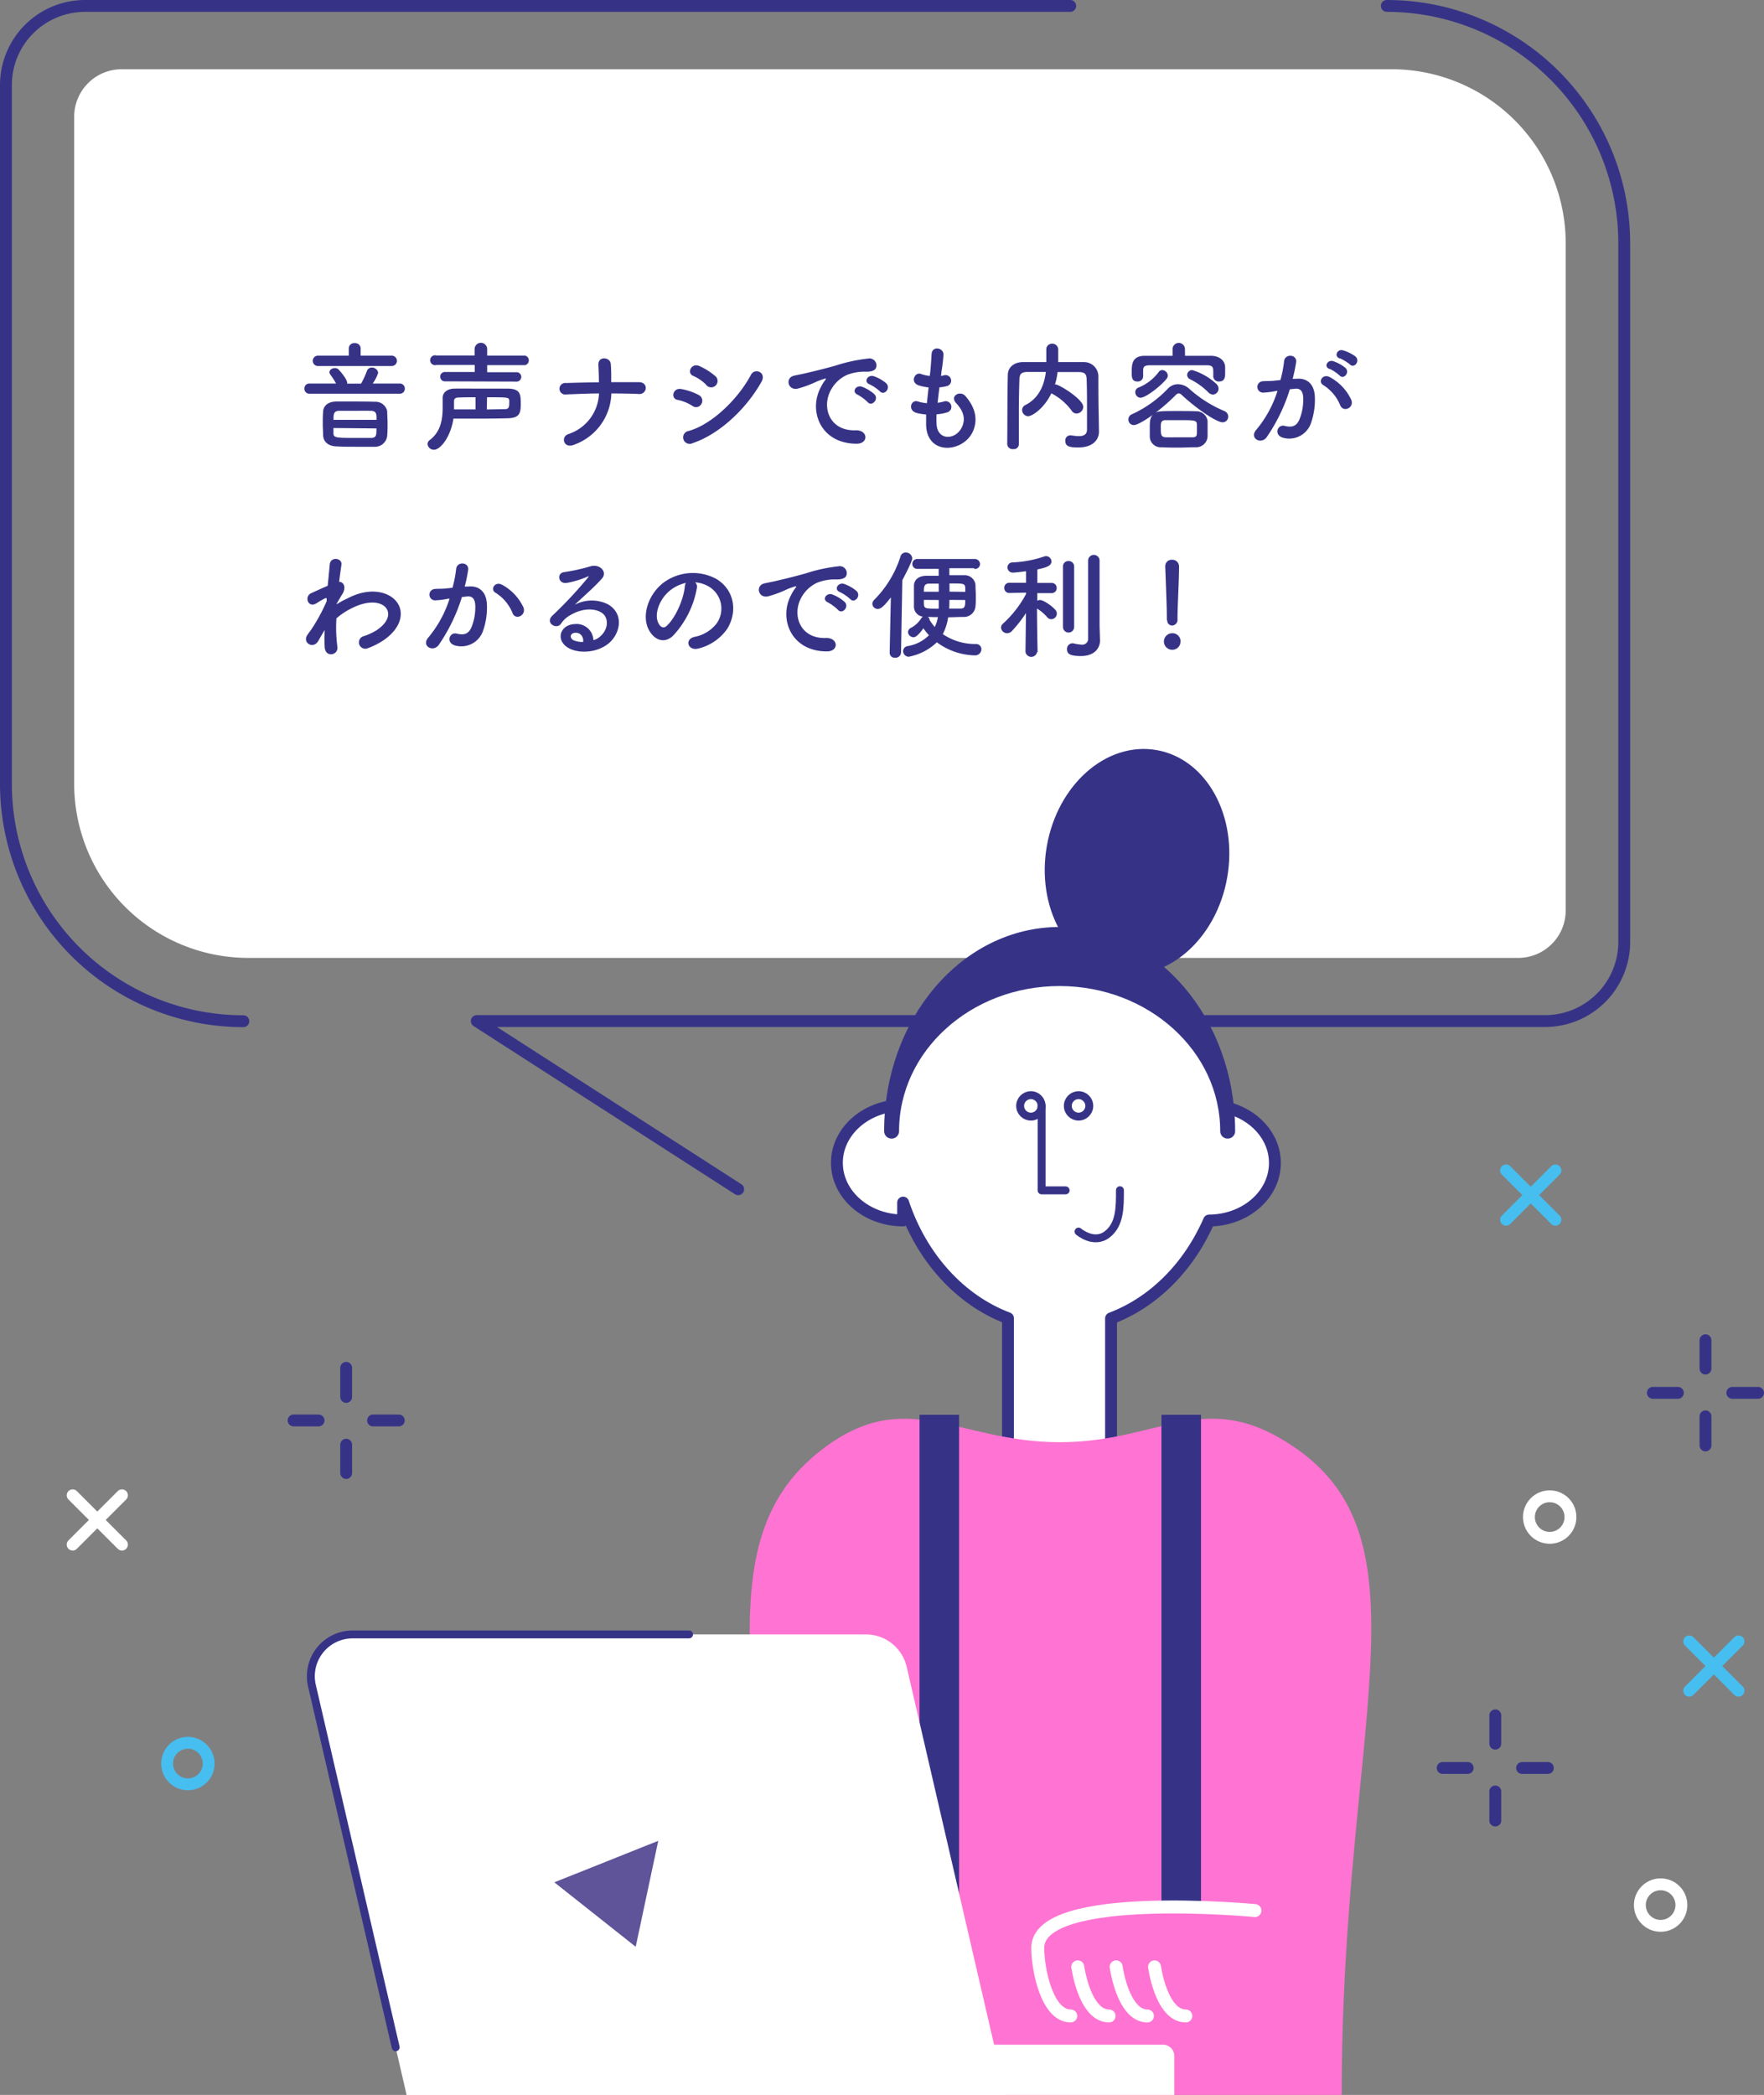
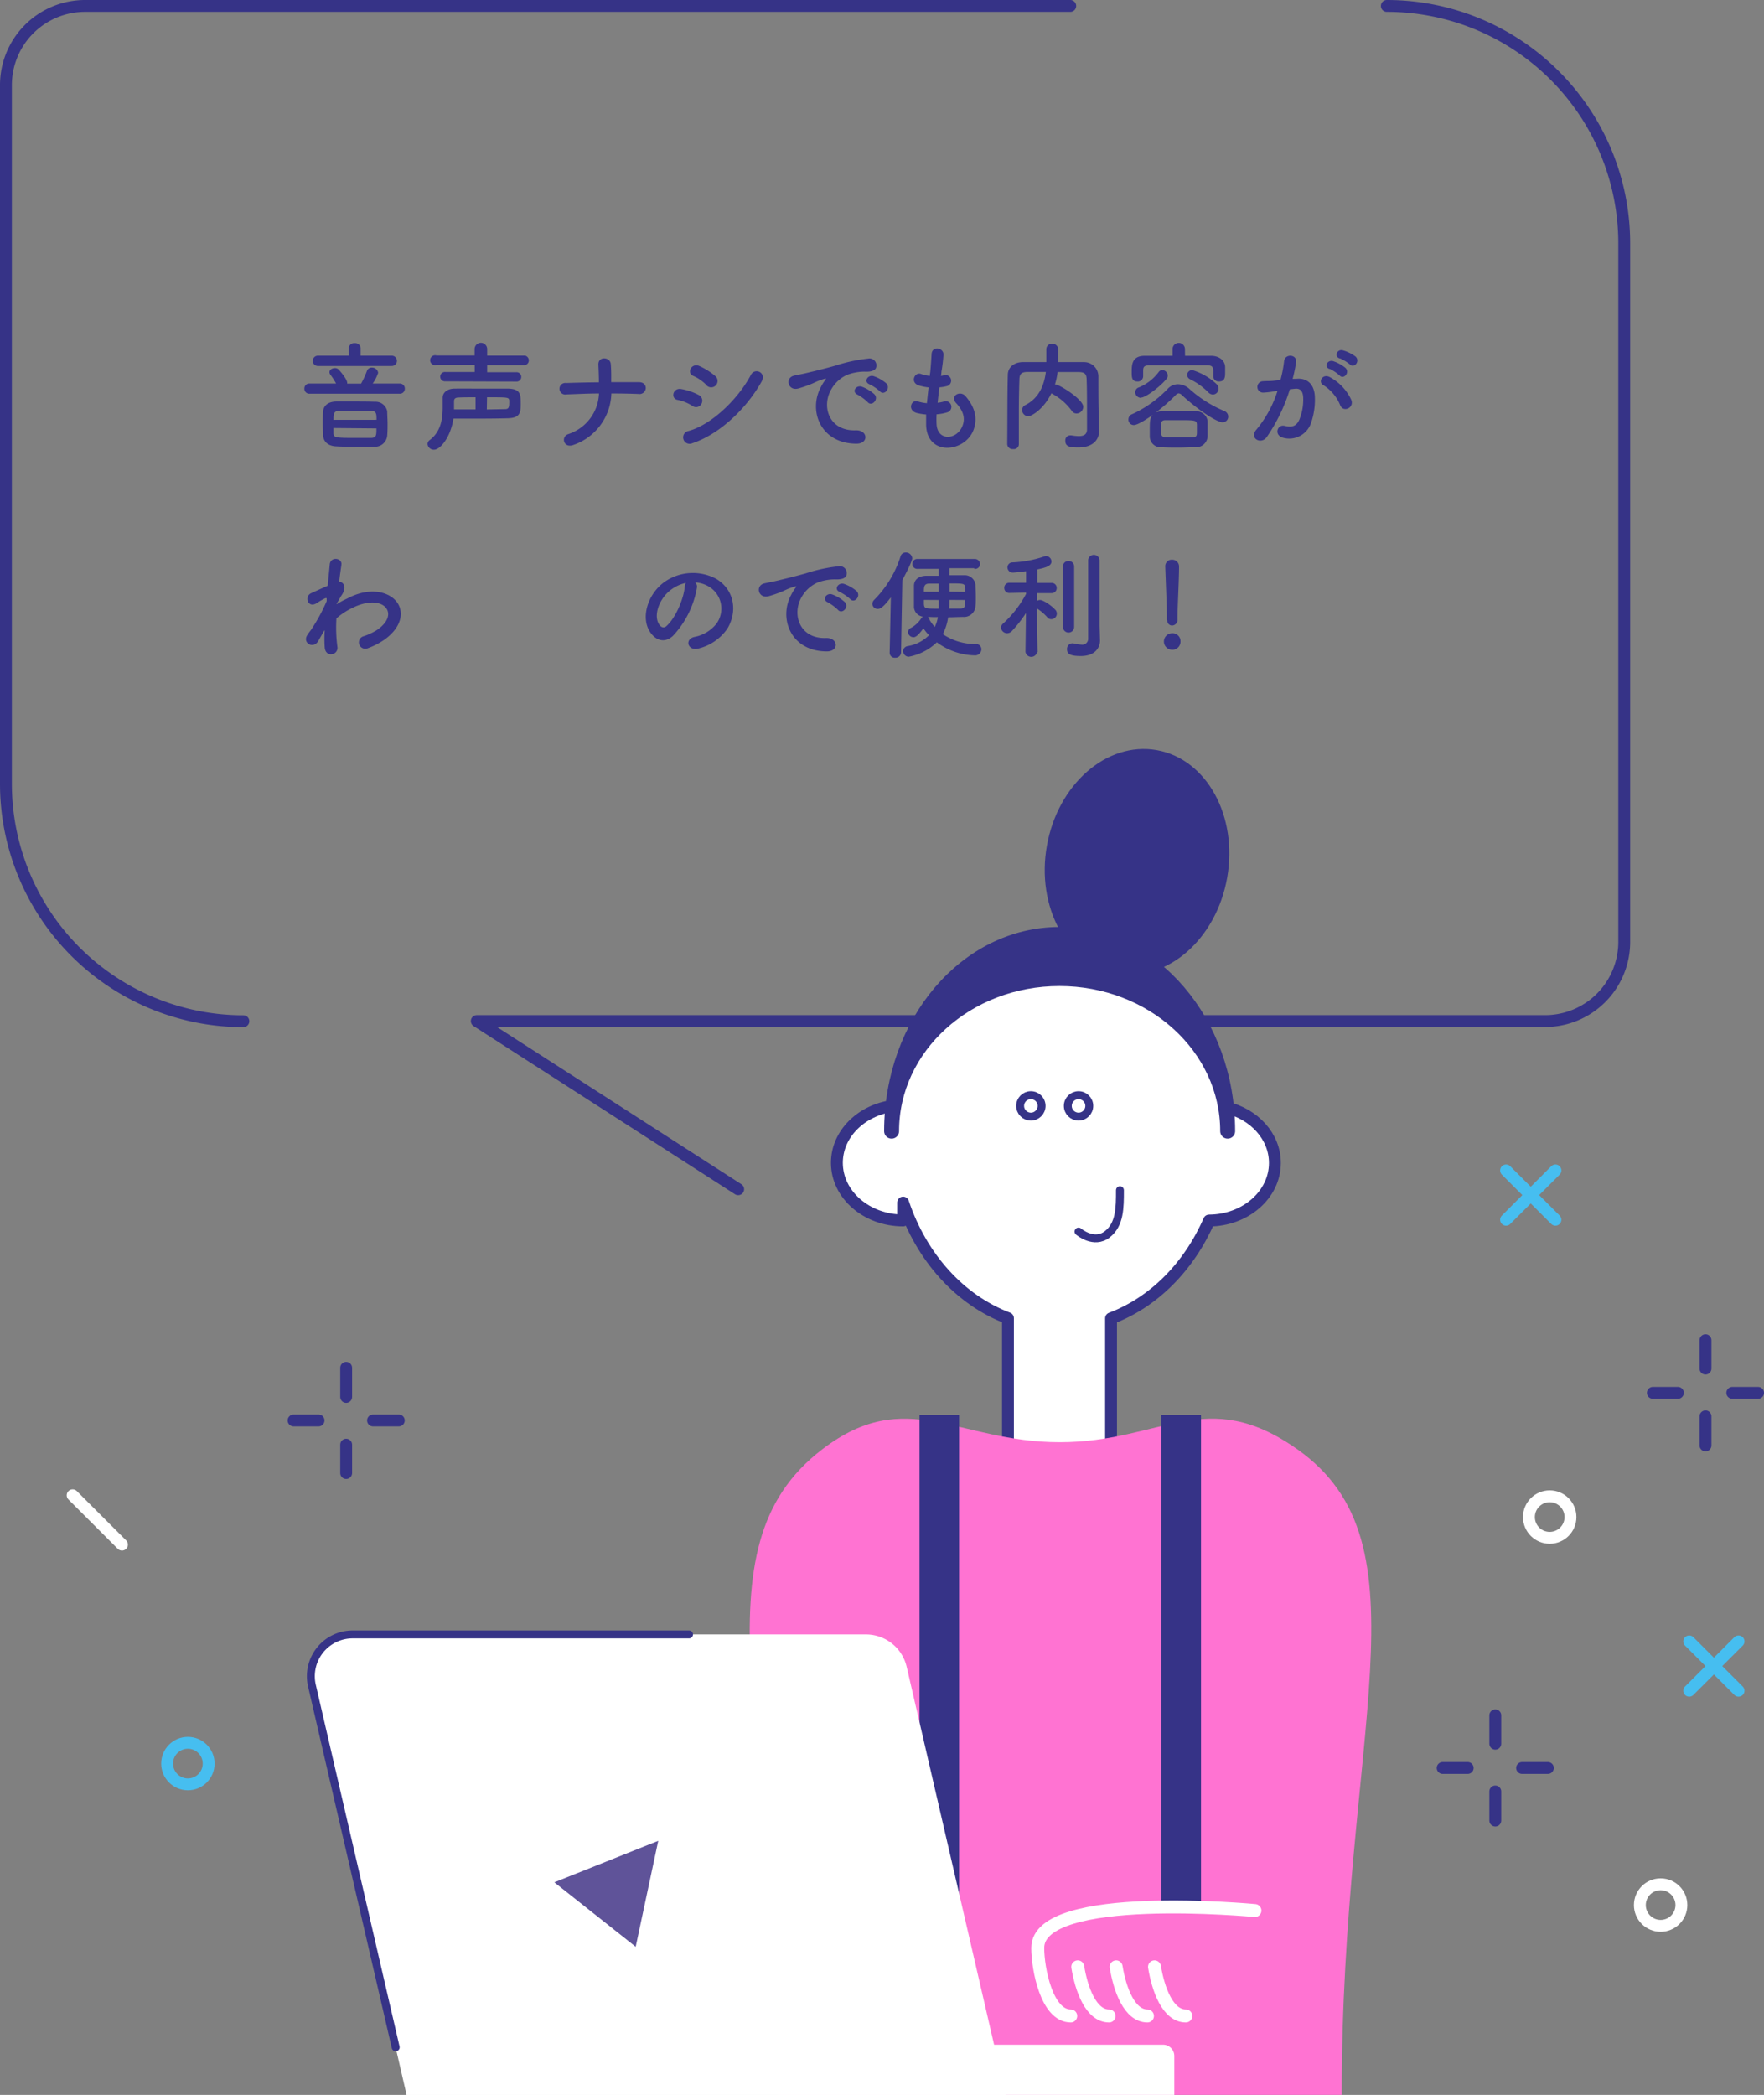
<svg xmlns="http://www.w3.org/2000/svg" width="356.66" height="423.55" viewBox="0 0 356.66 423.55">
  <rect x="0" y="0" width="356.66" height="423.55" fill="#808080" stroke="none" />
  <defs>
    <style>
      .cls-1, .cls-9 {
        fill: #fff;
      }

      .cls-11, .cls-12, .cls-2, .cls-4, .cls-8 {
        fill: none;
      }

      .cls-2, .cls-4, .cls-6, .cls-7, .cls-9 {
        stroke: #363387;
      }

      .cls-11, .cls-12, .cls-2, .cls-4, .cls-7, .cls-8, .cls-9 {
        stroke-linecap: round;
        stroke-linejoin: round;
      }

      .cls-11, .cls-12, .cls-2 {
        stroke-width: 2.4px;
      }

      .cls-3, .cls-6, .cls-7 {
        fill: #363387;
      }

      .cls-4, .cls-6, .cls-9 {
        stroke-width: 1.6px;
      }

      .cls-5 {
        fill: #ff73d2;
      }

      .cls-6 {
        stroke-miterlimit: 10;
      }

      .cls-7 {
        stroke-width: 3.02px;
      }

      .cls-12, .cls-8 {
        stroke: #fff;
      }

      .cls-8 {
        stroke-width: 2.62px;
      }

      .cls-10 {
        fill: #5f5399;
      }

      .cls-11 {
        stroke: #46bef0;
      }
    </style>
  </defs>
  <g id="レイヤー_2" data-name="レイヤー 2">
    <g id="illust">
      <g>
-         <path class="cls-1" d="M50.2,193.67A35.2,35.2,0,0,1,15,158.47V23.6A9.6,9.6,0,0,1,24.6,14H281.37a35.2,35.2,0,0,1,35.2,35.2V184.07a9.6,9.6,0,0,1-9.6,9.6Z" />
        <g>
          <g>
            <path class="cls-2" d="M49.2,206.47a48,48,0,0,1-48-48V17.2a16,16,0,0,1,16-16H216.39" />
            <path class="cls-2" d="M149.25,240.44l-52.85-34h216a16,16,0,0,0,16-16V49.2a48,48,0,0,0-48-48" />
            <g>
              <path class="cls-3" d="M62.59,79.6a1,1,0,0,1-1.05-1.06,1,1,0,0,1,1-1h0l5.41,0a13.73,13.73,0,0,0-1.11-1.73,1,1,0,0,1-.22-.55c0-.5.53-.84,1.09-.84a1.09,1.09,0,0,1,.64.19c.15.1,1.85,2,1.85,2.81v.14l1.51,0,1.3,0A18.44,18.44,0,0,0,74.19,75a1,1,0,0,1,1-.68,1.24,1.24,0,0,1,1.27,1.06,8.07,8.07,0,0,1-1.1,2.16l5.49,0h0a1,1,0,0,1,1,1,1,1,0,0,1-1.08,1.06ZM64.28,74a1,1,0,1,1,0-2.09h6.24l0-1.53a1.07,1.07,0,0,1,1.18-1,1.1,1.1,0,0,1,1.22,1l0,1.53h6.29a1,1,0,1,1,0,2.09ZM75.7,90.33c-1.18,0-2.42,0-3.62,0-1.42,0-2.81,0-4.11-.08-1.68-.07-2.57-1-2.64-2.2,0-.8-.07-1.56-.07-2.36s0-1.58.07-2.4c0-1,.74-2.06,2.59-2.11,1.06,0,2.24,0,3.44,0,1.46,0,3,0,4.46.05a2.38,2.38,0,0,1,2.47,1.94c0,.82.07,1.63.07,2.45s0,1.61-.07,2.45A2.48,2.48,0,0,1,75.7,90.33Zm.43-5.45c0-1.18,0-1.8-1.17-1.82s-2.67,0-4,0c-.82,0-1.64,0-2.35,0-1.18,0-1.18.72-1.18,1.83Zm-8.71,1.66c0,.33,0,.64,0,1,0,1,.46,1,4.8,1,.94,0,1.85,0,2.74,0,1.15,0,1.15-.53,1.15-1.92Z" />
              <path class="cls-3" d="M87.75,90.93a1.27,1.27,0,0,1-1.3-1.15,1.05,1.05,0,0,1,.48-.84c2.23-1.71,2.57-4.3,2.57-6.53,0-.67,0-1.32,0-1.9v-.09c0-1,.86-1.83,2.4-1.85s3.48,0,5.35,0,3.8,0,5.5,0c2.54.07,2.54,1.2,2.54,3.26,0,1.85-.38,2.69-2.71,2.74-1.94.05-4.17.07-6.57.07l-4.33,0C91.08,88.48,89,90.93,87.75,90.93Zm2.3-13.83a.95.95,0,1,1,0-1.89l5.93,0V73.79l-7.73,0a1,1,0,1,1,0-1.92l7.71,0V70.58a1.27,1.27,0,0,1,2.54,0l0,1.32h7.7a1,1,0,0,1,0,1.92l-7.7,0v1.44l5.85,0a.95.95,0,1,1,0,1.89Zm6.1,3.22c-1.18,0-2.31,0-3.41.05-.55,0-.94.17-.94.74v1.66c1.51,0,3,0,4.35,0Zm2.28,2.47,3.67-.07c.65,0,.86-.26.86-1.18a6.06,6.06,0,0,0,0-.62c-.1-.6-.34-.6-4.49-.6Z" />
              <path class="cls-3" d="M116,89.94c-2,.8-2.69-1.58-1.13-2.16a9,9,0,0,0,6.24-8.23c-2.2,0-4.41.12-6.57.19a1.17,1.17,0,1,1-.08-2.3c2.14-.07,4.37-.12,6.63-.14,0-1.4-.07-2.74-.1-3.56-.07-1.8,2.38-1.58,2.5-.16s.09,2.56.09,3.69c1.93,0,3.8,0,5.6,0,1,0,1.41.63,1.39,1.23a1.27,1.27,0,0,1-1.49,1.15c-1.77-.07-3.62-.1-5.47-.1A11.35,11.35,0,0,1,116,89.94Z" />
              <path class="cls-3" d="M140,82.07a8.62,8.62,0,0,0-3-1.22c-1.44-.24-1-2.52.77-2.19a12.21,12.21,0,0,1,3.5,1.2,1.29,1.29,0,0,1,.55,1.8A1.23,1.23,0,0,1,140,82.07Zm0,7.54a1.31,1.31,0,1,1-.8-2.47c4.78-1.3,10.11-6.58,12.63-11.36.79-1.48,3.19-.5,2.14,1.4C150.89,82.67,145.44,87.81,140,89.61Zm2.78-11.81A8.35,8.35,0,0,0,140.16,76c-1.36-.55-.4-2.69,1.23-2a13.1,13.1,0,0,1,3.19,2,1.29,1.29,0,1,1-1.8,1.82Z" />
              <path class="cls-3" d="M166,78.21a7.63,7.63,0,0,1,.77-1.25c.38-.5.26-.48-.2-.34-1.8.58-1.39.58-3,1.2a21.86,21.86,0,0,1-2.16.72c-2.11.58-2.76-2.18-.84-2.59.5-.12,1.9-.38,2.66-.57,1.18-.29,3.29-.77,5.74-1.47a32.22,32.22,0,0,1,6.53-1.41,1.41,1.41,0,0,1,1.63,1.84c-.14.41-.67.89-2.35.8a9.93,9.93,0,0,0-3.55.67,7,7,0,0,0-3.1,2.81C166,82.14,167.6,87.18,173,87c2.52-.09,2.69,2.74.15,2.71C165.87,89.68,163.37,83,166,78.21Zm7.39,1.58c-1.27-.55-.31-2,.86-1.61a7.91,7.91,0,0,1,2.53,1.52c1,1-.51,2.59-1.35,1.6A9.39,9.39,0,0,0,173.38,79.79Zm2.42-2.09c-1.29-.5-.35-2,.82-1.65a7.86,7.86,0,0,1,2.55,1.44c1,1-.41,2.59-1.28,1.63A8.56,8.56,0,0,0,175.8,77.7Z" />
              <path class="cls-3" d="M189.36,85.72c.15,3.43,3.89,3.29,5.14.62.84-1.8.17-3.38-1.18-4.84s.82-2.64,1.88-1.42c1.87,2.16,2.54,4.44,1.63,6.86-1.73,4.56-9.39,5.36-9.58-1,0-.67,0-1.39,0-2.14a11.53,11.53,0,0,1-1.85-.29c-2-.52-1.2-2.8.17-2.35a8.34,8.34,0,0,0,1.84.36c.1-1,.22-2.11.34-3.19a10.86,10.86,0,0,1-2-.41c-1.83-.62-.77-2.83.5-2.3A7,7,0,0,0,188,76c0-.28.07-.6.1-.88.14-1.52.19-2.43.26-3.56.12-1.68,2.4-1.29,2.4.12a29.94,29.94,0,0,1-.41,3.46c0,.29-.07.58-.09.86a4,4,0,0,0,.6-.12,1.13,1.13,0,1,1,.55,2.19,7.94,7.94,0,0,1-1.46.24c-.15,1.08-.27,2.11-.37,3.12a8,8,0,0,0,1.16-.22,1.15,1.15,0,1,1,.77,2.16,8.63,8.63,0,0,1-2.14.39A18.28,18.28,0,0,0,189.36,85.72Z" />
              <path class="cls-3" d="M222.2,87.3v0c0,1.39-1,3.17-4.2,3.17-1.78,0-2.6-.22-2.6-1.32a1,1,0,0,1,1-1.13c.05,0,.12,0,.19,0a9.48,9.48,0,0,0,1.51.16c1,0,1.68-.31,1.68-1.36,0-6.65,0-8-.07-10,0-1.36-.53-1.58-1.68-1.6-1.42,0-2.81,0-4.2,0a12.8,12.8,0,0,1-.53,2.5h.1c.74,0,5.62,3,5.62,4.53a1.38,1.38,0,0,1-1.35,1.35,1.14,1.14,0,0,1-1-.58,11.85,11.85,0,0,0-3.84-3.36.7.7,0,0,1-.24-.17c-1.49,3.12-3.92,4.66-4.71,4.66a1.26,1.26,0,0,1-1.22-1.25,1.1,1.1,0,0,1,.65-1c2.88-1.47,3.84-4.2,4.15-6.7-1.23,0-2.43,0-3.6,0-1.37,0-1.73.4-1.75,1.6Q206,80.1,206,83.34V89.8a1,1,0,0,1-1.15,1,1.07,1.07,0,0,1-1.2-1v0c.05-4.42,0-9.34.12-14,0-1.51,1.23-2.56,3-2.59,1.56,0,3.15,0,4.78,0,0-1,0-2,0-2.54a1.13,1.13,0,0,1,1.18-1.18,1.18,1.18,0,0,1,1.23,1.2c0,.63,0,1.64,0,2.52,1.73,0,3.48,0,5.21,0A2.9,2.9,0,0,1,222.08,76c0,2.68,0,5.3.07,8Z" />
              <path class="cls-3" d="M229.25,85.94a1.09,1.09,0,0,1-1.1-1.11,1.13,1.13,0,0,1,.77-1.1,23.59,23.59,0,0,0,7.2-5.14,2.8,2.8,0,0,1,2.06-.91,3.5,3.5,0,0,1,2.26.91,25,25,0,0,0,7.1,4.51,1.21,1.21,0,0,1,.79,1.11,1.13,1.13,0,0,1-1.15,1.17c-1.08,0-4.75-2.32-8.21-5.49a1,1,0,0,0-.67-.36,1,1,0,0,0-.6.36,36.76,36.76,0,0,1-4.06,3.55c.51-.26.82-.34,4.23-.34,1.29,0,2.69,0,4,.05a2.26,2.26,0,0,1,2.29,2c0,.46,0,1,0,1.49s0,1,0,1.58a2.31,2.31,0,0,1-2.38,2.21c-1.25,0-2.38.07-3.51.07s-2.2,0-3.38-.07a2.21,2.21,0,0,1-2.42-2.18c0-.41,0-.84,0-1.25,0-1.71,0-2.47.6-3.12C231.82,84.78,230,85.94,229.25,85.94Zm10.35-14c1.77,0,3.55,0,5.3,0,1.3,0,2.76.7,2.81,2.28,0,.29,0,.68,0,1.06,0,.84,0,1.85-1.22,1.85a1.08,1.08,0,0,1-1.18-1v-.94c0-.93-.12-1.32-1.29-1.34-1.9,0-4.2,0-6.41,0-1.83,0-3.63,0-5.09,0-1.3,0-1.37.43-1.39,1.06v1.22a1.07,1.07,0,0,1-1.15,1c-1.16,0-1.16-.89-1.16-1.9,0-1.41,0-3.26,2.57-3.29,1.87,0,3.77,0,5.69,0V70.58a1.25,1.25,0,0,1,2.5,0Zm-8.91,8.49a1.14,1.14,0,0,1-1.15-1.1,1,1,0,0,1,.72-1,9.49,9.49,0,0,0,4-3.1.92.92,0,0,1,.74-.41,1.17,1.17,0,0,1,1.11,1.11,1,1,0,0,1-.24.65C234.77,78,231.68,80.39,230.69,80.39ZM242,86.82c0-.33,0-.67,0-1-.05-.84-.38-.87-3.36-.87-1,0-2,0-3,0s-.94.7-.94,1.7c0,1.32.1,1.73,1,1.76s1.78,0,2.69,0,1.85,0,2.78,0S242,87.86,242,86.82Zm2.32-7.48a13.55,13.55,0,0,0-3.72-2.67,1,1,0,0,1-.57-.84,1,1,0,0,1,1.05-1A12.35,12.35,0,0,1,246,77.68a1.34,1.34,0,0,1,.38.89,1.19,1.19,0,0,1-1.13,1.2A1.33,1.33,0,0,1,244.32,79.34Z" />
              <path class="cls-3" d="M262.2,76.58c2-.17,3.56,1,3.65,3.69a14.32,14.32,0,0,1-.81,5.35,4.65,4.65,0,0,1-5.64,2.88c-1.9-.55-1.13-2.76.33-2.4s2.38.12,3-1.29a10.76,10.76,0,0,0,.77-4.15c0-1.47-.5-2.16-1.61-2.07l-1.1.12a35.5,35.5,0,0,1-4.66,9.65c-1.15,1.63-3.65.24-2.09-1.51a23.1,23.1,0,0,0,4.25-7.8l-.29,0a16.4,16.4,0,0,1-2.59.33,1.15,1.15,0,1,1-.07-2.3c.74-.07,1.49,0,2.35-.12l1.2-.12a24.91,24.91,0,0,0,.74-3.82c.17-1.56,2.62-1.41,2.43.19a32.22,32.22,0,0,1-.7,3.39ZM271,82a8.66,8.66,0,0,0-3.43-4.13c-1.18-.65-.13-2.45,1.36-1.59a10,10,0,0,1,4.28,4.56C273.85,82.41,271.69,83.46,271,82Zm-2.19-7.4c-1.24-.45-.38-1.94.75-1.58a7.87,7.87,0,0,1,2.45,1.34c1,.94-.32,2.45-1.16,1.56A8.21,8.21,0,0,0,268.85,74.58Zm2.07-2.13c-1.25-.41-.48-2,.67-1.63a7.88,7.88,0,0,1,2.52,1.24c1,.92-.26,2.48-1.13,1.61A8.75,8.75,0,0,0,270.92,72.45Z" />
              <path class="cls-3" d="M65.47,127.65c-.33.55-.69,1.2-1.12,1.94-1,1.73-3.27.39-2.21-1.2a9.74,9.74,0,0,1,.72-1,35.88,35.88,0,0,0,3.19-5.85l0-.58a.42.42,0,0,0-.31,0,14.89,14.89,0,0,0-1.73,1c-1.73,1.08-2.52-1.32-1.15-2,.89-.41,2.18-1,3.4-1.53.17-1.76.32-3.27.41-4.3.15-1.68,2.57-1.34,2.36.07-.12.87-.29,2-.46,3.43.93,0,1.58,1.18.5,2.72-.12.16-.48.84-1,1.7v.12A16.38,16.38,0,0,1,70.23,121c4.27-2.28,8.09-1.49,9.81.48s1.35,5.21-2.28,7.82a14.74,14.74,0,0,1-3.4,1.76,1.29,1.29,0,1,1-.77-2.45,12.27,12.27,0,0,0,2.54-1.18c2.55-1.7,2.83-3.57,1.78-4.68s-3.58-1.44-6.89.27a14.14,14.14,0,0,0-3,2,30,30,0,0,0,.19,5.71,1.3,1.3,0,0,1-1.11,1.54c-.64.1-1.34-.29-1.44-1.32a25.44,25.44,0,0,1,0-3.55Z" />
-               <path class="cls-3" d="M94.8,118.58c2-.17,3.56,1,3.65,3.69a14.32,14.32,0,0,1-.81,5.35A4.65,4.65,0,0,1,92,130.5c-1.9-.55-1.13-2.76.33-2.4s2.38.12,3-1.29a10.76,10.76,0,0,0,.77-4.15c0-1.47-.51-2.16-1.61-2.07l-1.1.12a35.5,35.5,0,0,1-4.66,9.65c-1.15,1.63-3.65.24-2.09-1.51a23.1,23.1,0,0,0,4.25-7.8l-.29,0a16.4,16.4,0,0,1-2.59.33,1.15,1.15,0,1,1-.07-2.3c.74-.07,1.48,0,2.35-.12l1.2-.12a24.91,24.91,0,0,0,.74-3.82c.17-1.56,2.62-1.41,2.43.19a32.22,32.22,0,0,1-.7,3.39Zm8.84,5.4a8.62,8.62,0,0,0-3.44-4.13c-1.17-.65-.12-2.45,1.37-1.59a10,10,0,0,1,4.27,4.56C106.44,124.41,104.28,125.46,103.64,124Z" />
-               <path class="cls-3" d="M121.37,128.66c1.76-1.56,1.68-3.84.31-4.76s-3.84-1-6.26.41a5.38,5.38,0,0,0-2,1.8c-.86,1.27-3.26-.14-1.77-1.61a84.78,84.78,0,0,0,7.25-7.75c.26-.33,0-.24-.17-.14a19.09,19.09,0,0,1-4,1.22c-1.9.41-2.26-2-.63-2.16a38,38,0,0,0,5.28-1.17c1.92-.56,3.51,1.15,2.31,2.49-.77.87-1.73,1.8-2.69,2.69s-1.92,1.75-2.79,2.59a7.35,7.35,0,0,1,6.75-.07c3.46,2.06,2.33,6.29-.19,8.11s-6.12,1.8-8,.6c-2.54-1.65-1.41-4.63,1.42-4.73a3.4,3.4,0,0,1,3.79,3.24A3.15,3.15,0,0,0,121.37,128.66Zm-5.11-.72c-1.06.09-1.1,1.08-.34,1.48a4.26,4.26,0,0,0,2,.36C118,128.68,117.32,127.84,116.26,127.94Z" />
              <path class="cls-3" d="M140.91,118.84a19,19,0,0,1-4.85,9.72c-1.85,1.7-3.86.77-4.92-1.3-1.51-3,.1-7.44,3.31-9.67a10,10,0,0,1,10.37-.55c3.72,2.23,4.32,6.65,2.23,10.08a10,10,0,0,1-5.85,4c-2.12.55-2.86-1.87-.8-2.35a7.43,7.43,0,0,0,4.47-2.69,5.18,5.18,0,0,0-1.32-7.34,6.24,6.24,0,0,0-3-1A1.18,1.18,0,0,1,140.91,118.84Zm-5.33.46c-2.23,1.72-3.43,4.92-2.42,6.76.36.7,1,1.06,1.58.53,1.8-1.58,3.48-5.4,3.72-8a1.61,1.61,0,0,1,.22-.74A7.86,7.86,0,0,0,135.58,119.3Z" />
              <path class="cls-3" d="M160,120.21a7.63,7.63,0,0,1,.77-1.25c.38-.5.26-.48-.2-.34-1.8.58-1.39.58-3,1.2a21.86,21.86,0,0,1-2.16.72c-2.11.58-2.76-2.18-.84-2.59.5-.12,1.9-.38,2.66-.57,1.18-.29,3.29-.77,5.74-1.47a32.22,32.22,0,0,1,6.53-1.41,1.41,1.41,0,0,1,1.63,1.84c-.14.41-.67.89-2.35.8a9.93,9.93,0,0,0-3.55.67,7,7,0,0,0-3.1,2.81c-2.11,3.52-.5,8.56,4.87,8.37,2.52-.09,2.69,2.74.15,2.71C159.87,131.68,157.37,125,160,120.21Zm7.39,1.58c-1.27-.55-.31-2,.86-1.61a7.91,7.91,0,0,1,2.53,1.52c1,1-.51,2.59-1.35,1.6A9.39,9.39,0,0,0,167.38,121.79Zm2.42-2.09c-1.29-.5-.35-2,.82-1.65a7.86,7.86,0,0,1,2.55,1.44c1,1-.41,2.59-1.28,1.63A8.56,8.56,0,0,0,169.8,119.7Z" />
              <path class="cls-3" d="M180.12,120.78c-1.46,1.9-2.06,2.33-2.66,2.33a1.07,1.07,0,0,1-1.08-1,1.21,1.21,0,0,1,.38-.84,21.74,21.74,0,0,0,5.31-8.76,1.06,1.06,0,0,1,1.05-.8,1.27,1.27,0,0,1,1.32,1.16c0,.72-1.65,3.74-2,4.44l-.26,14.59a1.11,1.11,0,0,1-1.2,1.08,1,1,0,0,1-1.1-1v-.05Zm16.83-5.9-5,0c0,.53,0,1,0,1.42,1,0,2,0,2.95,0a2.2,2.2,0,0,1,2.33,1.89c0,.67.07,1.54.07,2.38s0,1.46-.07,2a2.32,2.32,0,0,1-2.45,2.16c-1,0-2,.07-3.07.07a11.21,11.21,0,0,1-1.08,3.41,11.63,11.63,0,0,0,6.69,2,1.06,1.06,0,0,1,1.11,1.08A1.28,1.28,0,0,1,197,132.5a13.31,13.31,0,0,1-7.58-2.64,11.17,11.17,0,0,1-5.69,2.92,1.15,1.15,0,0,1-1.13-1.15,1.06,1.06,0,0,1,.91-1,7.85,7.85,0,0,0,4.32-2.2,11,11,0,0,1-1.13-1.4c-1.2,1.68-1.72,1.8-2,1.8a1.12,1.12,0,0,1-1.11-1,1,1,0,0,1,.6-.89,5.55,5.55,0,0,0,2.07-1.92.74.74,0,0,1,.38-.34,2.05,2.05,0,0,1-1.85-2c0-.65,0-1.44,0-2.21s0-1.51,0-2c0-1,.63-2,2.48-2.06.77,0,1.63,0,2.52,0l0-1.39-4.25,0h0a1,1,0,0,1-1.08-1,1,1,0,0,1,1.1-1H197a1.05,1.05,0,0,1,1.15,1,1,1,0,0,1-1.13,1ZM189.8,118c-.67,0-1.32,0-1.92,0-1.08,0-1.08.7-1.08,1.64h3Zm-3,3.29c0,.29,0,.57,0,.77.07,1,.19,1,3,1,0-.43,0-.86,0-1.27v-.48Zm.79,3.43a.75.75,0,0,1,.36.62,10.38,10.38,0,0,0,1.05,1.42,7.29,7.29,0,0,0,.63-2C188.91,124.79,188.21,124.74,187.59,124.72Zm4.37-3.43c0,.57,0,1.15-.05,1.75.77,0,1.54,0,2.25,0,.92,0,1-.41,1-1.73Zm3.21-1.63c0-.27,0-.51,0-.7-.07-1-.19-1-3.19-1v1.66Z" />
              <path class="cls-3" d="M209.69,131.8a1.19,1.19,0,0,1-2.35,0v0l.1-7.85a26.19,26.19,0,0,1-2.86,3.65,1.38,1.38,0,0,1-.94.43,1.26,1.26,0,0,1-1.25-1.13,1.12,1.12,0,0,1,.41-.82,22.13,22.13,0,0,0,4.66-6l0-.26-3.36.07h0a1,1,0,0,1-1.05-1,1,1,0,0,1,1.08-1.06h3.33l0-2.33c-.09,0-2.13.27-2.61.27a1.06,1.06,0,0,1-1.15-1.06,1,1,0,0,1,1-1,22.81,22.81,0,0,0,6.43-1.2,1,1,0,0,1,.38-.07,1.1,1.1,0,0,1,1.08,1.1c0,.91-1.24,1.25-2.85,1.59,0,.55,0,1.56,0,2.73h2.83a1,1,0,0,1,1.08,1.06,1,1,0,0,1-1.05,1h0l-2.88,0v1.54a1.08,1.08,0,0,1,.55-.15c.72,0,2.4,1.2,3,1.88a1.13,1.13,0,0,1-.74,2,1,1,0,0,1-.79-.4,9.57,9.57,0,0,0-2.07-1.76c0,3.63.12,8.84.12,8.84Zm5.23-17.28a1.06,1.06,0,0,1,1.13-1.08,1.07,1.07,0,0,1,1.13,1.08v12.24a1.13,1.13,0,0,1-2.26,0Zm7.49,14.93v.05c0,1.44-1,3.14-3.89,3.14-2.32,0-2.78-.53-2.78-1.37a1.12,1.12,0,0,1,1-1.2.83.83,0,0,1,.27,0,8.69,8.69,0,0,0,1.63.26,1.19,1.19,0,0,0,1.37-1.3c0-.88,0-7.56,0-12v-3.79a1.16,1.16,0,0,1,2.31,0v13.29Z" />
              <path class="cls-3" d="M237,131.37a1.67,1.67,0,1,1,0-3.34,1.6,1.6,0,0,1,1.68,1.71A1.63,1.63,0,0,1,237,131.37Zm-1.08-6v-.65c0-2.11-.19-6.46-.32-10.15v-.08a1.29,1.29,0,0,1,1.37-1.32,1.36,1.36,0,0,1,1.42,1.4c0,2.8-.31,8-.31,10.22v.41a1.15,1.15,0,0,1-1.13,1.27A1,1,0,0,1,236,125.42Z" />
            </g>
          </g>
          <g>
            <g>
              <path class="cls-1" d="M257.77,235.13c0-5.37-4.18-9.88-9.85-11.23-2-19.7-16.33-35-33.7-35s-31.54,15.13-33.67,34.69c-6.42.86-11.34,5.68-11.34,11.51,0,6.43,6,11.65,13.39,11.65v-3.61c3.69,11.07,11.49,19.71,21.2,23.38v28.36h20.84V266.55c8.64-3.26,15.75-10.45,19.82-19.78C251.82,246.73,257.77,241.54,257.77,235.13Z" />
              <path class="cls-2" d="M257.77,235.13c0-5.37-4.18-9.88-9.85-11.23-2-19.7-16.33-35-33.7-35s-31.54,15.13-33.67,34.69c-6.42.86-11.34,5.68-11.34,11.51,0,6.43,6,11.65,13.39,11.65v-3.61c3.69,11.07,11.49,19.71,21.2,23.38v28.36h20.84V266.55c8.64-3.26,15.75-10.45,19.82-19.78C251.82,246.73,257.77,241.54,257.77,235.13Z" />
            </g>
-             <polyline class="cls-4" points="210.6 223.59 210.6 240.67 215.46 240.67" />
            <path class="cls-4" d="M218.07,249s3.12,2.69,5.84.53c2.53-2,2.53-5.36,2.53-8.89" />
            <path class="cls-5" d="M262.28,293c-18.45-13-27.38-1.41-48-1.41s-31-11.57-48,1.41c-26.57,20.27-9,57.39-9,130.55h114C271.24,350.39,289.54,312.18,262.28,293Z" />
            <rect class="cls-3" x="185.92" y="286.04" width="8" height="99.71" />
            <rect class="cls-3" x="234.83" y="286.04" width="8" height="99.71" />
            <ellipse class="cls-6" cx="229.89" cy="174.23" rx="22.12" ry="17.71" transform="translate(18.39 370.37) rotate(-80)" />
            <path class="cls-7" d="M214.22,197.85c18.75,0,34,13.81,34,30.85,0-22-15.21-39.77-34-39.77s-33.95,17.81-33.95,39.77C180.27,211.66,195.47,197.85,214.22,197.85Z" />
            <circle class="cls-4" cx="218.07" cy="223.59" r="2.17" />
            <circle class="cls-4" cx="208.43" cy="223.59" r="2.17" />
            <path class="cls-1" d="M82.21,413.4H235.15a2.28,2.28,0,0,1,2.28,2.28v7.87a0,0,0,0,1,0,0H82.21a0,0,0,0,1,0,0V413.4A0,0,0,0,1,82.21,413.4Z" />
            <path class="cls-1" d="M203.34,423.55H82.21L63.07,340.81a8.45,8.45,0,0,1,8.24-10.36H175.08a8.46,8.46,0,0,1,8.24,6.55Z" />
            <g>
              <path class="cls-8" d="M253.73,386.28s-43.91-4.19-43.91,7.55c0,4.27,1.83,13.76,6.67,13.76" />
              <path class="cls-8" d="M217.91,397.66c.73,4.49,2.67,9.93,6.33,9.93" />
              <path class="cls-8" d="M225.67,397.66c.73,4.49,2.67,9.93,6.33,9.93" />
              <path class="cls-8" d="M233.43,397.66c.73,4.49,2.67,9.93,6.33,9.93" />
            </g>
            <path class="cls-9" d="M80,413.92,63.07,340.81a8.45,8.45,0,0,1,8.24-10.36h68" />
            <polygon class="cls-10" points="112.08 380.57 133.09 372.18 128.53 393.6 112.08 380.57" />
          </g>
          <g>
            <g>
              <circle class="cls-11" cx="37.99" cy="356.56" r="4.2" />
              <g>
                <g>
                  <line class="cls-2" x1="64.41" y1="287.19" x2="59.36" y2="287.19" />
                  <line class="cls-2" x1="80.63" y1="287.19" x2="75.42" y2="287.19" />
                </g>
                <g>
                  <line class="cls-2" x1="69.99" y1="292.09" x2="69.99" y2="297.82" />
                  <line class="cls-2" x1="69.99" y1="276.55" x2="69.99" y2="282.43" />
                </g>
              </g>
              <g>
                <line class="cls-12" x1="14.69" y1="302.32" x2="24.66" y2="312.29" />
-                 <line class="cls-12" x1="14.69" y1="312.29" x2="24.66" y2="302.32" />
              </g>
            </g>
            <g>
              <g>
                <g>
                  <line class="cls-2" x1="339.25" y1="281.61" x2="334.19" y2="281.61" />
                  <line class="cls-2" x1="355.46" y1="281.61" x2="350.25" y2="281.61" />
                </g>
                <g>
                  <line class="cls-2" x1="344.83" y1="276.7" x2="344.83" y2="270.97" />
                  <line class="cls-2" x1="344.83" y1="292.24" x2="344.83" y2="286.36" />
                </g>
              </g>
              <circle class="cls-12" cx="313.33" cy="306.72" r="4.2" />
              <g>
                <line class="cls-11" x1="304.51" y1="246.61" x2="314.49" y2="236.64" />
                <line class="cls-11" x1="304.51" y1="236.64" x2="314.49" y2="246.61" />
              </g>
              <g>
                <g>
                  <line class="cls-2" x1="296.75" y1="357.45" x2="291.69" y2="357.45" />
                  <line class="cls-2" x1="312.96" y1="357.45" x2="307.75" y2="357.45" />
                </g>
                <g>
                  <line class="cls-2" x1="302.33" y1="352.54" x2="302.33" y2="346.81" />
                  <line class="cls-2" x1="302.33" y1="368.08" x2="302.33" y2="362.2" />
                </g>
              </g>
              <circle class="cls-12" cx="335.76" cy="385.17" r="4.2" />
              <g>
                <line class="cls-11" x1="341.54" y1="341.83" x2="351.51" y2="331.86" />
                <line class="cls-11" x1="341.54" y1="331.86" x2="351.51" y2="341.83" />
              </g>
            </g>
          </g>
        </g>
      </g>
    </g>
  </g>
</svg>